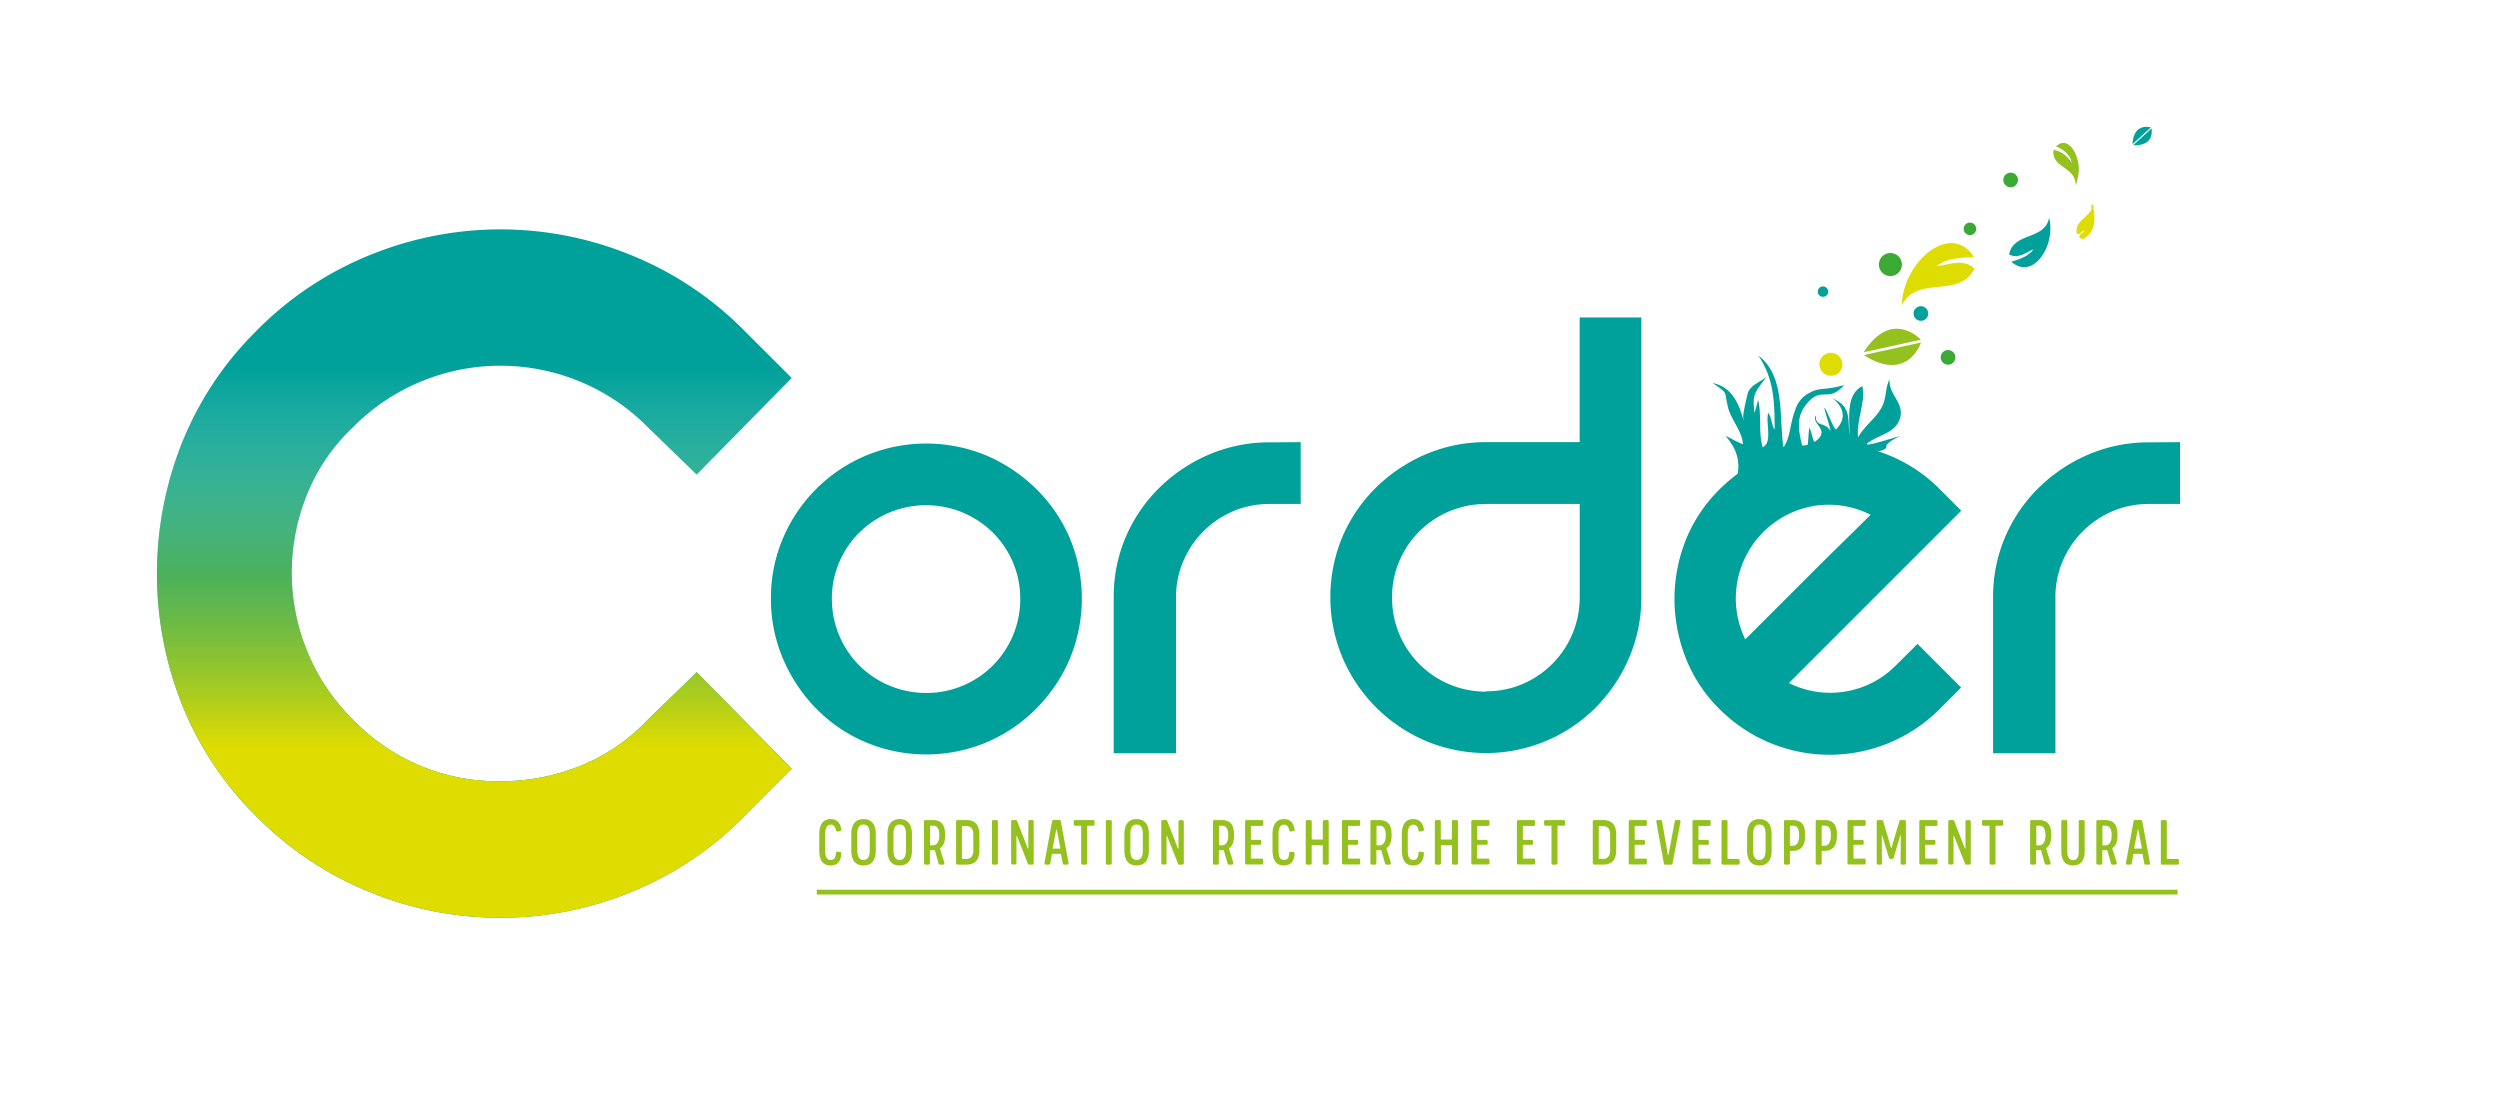
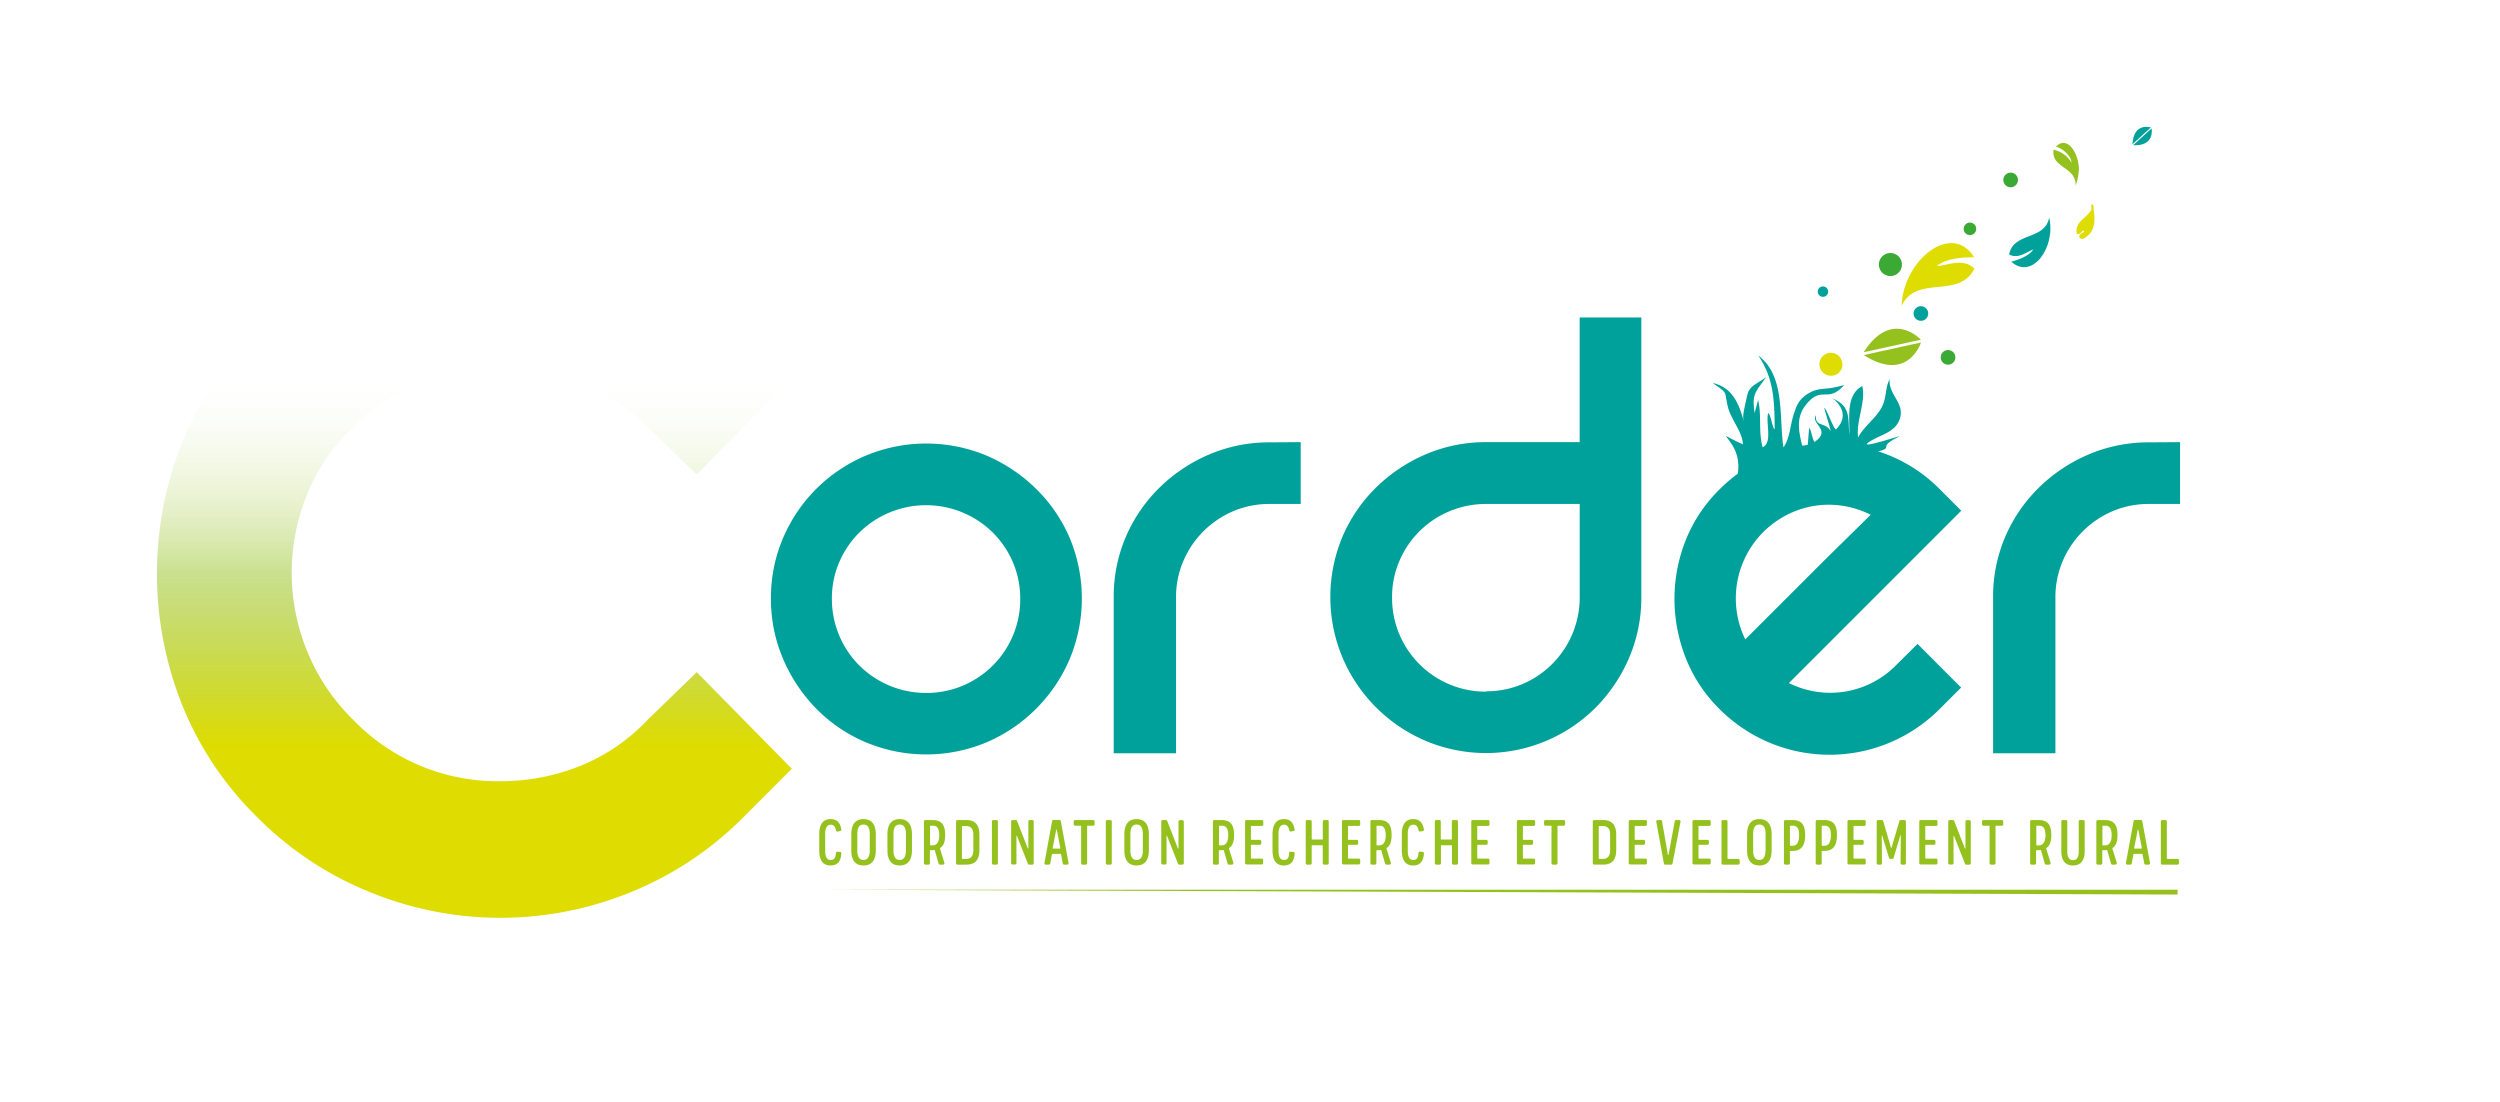
<svg xmlns="http://www.w3.org/2000/svg" id="theme-logo" data-name="logo corder" viewBox="0 0 595.28 262.49">
  <defs />
  <style>
    .corder-logo-teal{fill:#00a19a}.corder-logo-green1{fill:#95c11f}.corder-logo-yellow{fill:#dedc00}.corder-logo-green2{fill:#3aaa35}
  </style>
  <defs>
    <linearGradient id="corderLogoGradient" x1="0" x2="0" y1="0" y2="1">
      <stop offset="0%" stop-color="#fff" stop-opacity="0" />
      <stop offset="20%" stop-color="#fff" stop-opacity="0" />
      <stop offset="50%" stop-color="#95c11f" stop-opacity=".5" />
      <stop offset="75%" stop-color="#dedc00" />
      <stop offset="100%" stop-color="#dedc00" />
    </linearGradient>
  </defs>
  <g id="corder">
    <path d="M183.57 142.54a35.94 35.94 0 012.89-14.43 37 37 0 0119.7-19.62 37.36 37.36 0 0128.77 0 38.44 38.44 0 0111.79 7.92 36.69 36.69 0 018 11.7 37.39 37.39 0 010 28.78 37.59 37.59 0 01-19.79 19.86 37.25 37.25 0 01-28.77 0 36.34 36.34 0 01-11.79-8 38.13 38.13 0 01-7.91-11.87 36.07 36.07 0 01-2.89-14.35m14.51 0a22.47 22.47 0 006.51 15.91 22.58 22.58 0 0015.92 6.56 22.3 22.3 0 0022.42-22.43 21.8 21.8 0 00-1.73-8.65 22.44 22.44 0 00-4.78-7.09 22.65 22.65 0 00-31.83 0 22.44 22.44 0 00-4.78 7.09 21.8 21.8 0 00-1.73 8.65M309.71 105.28V120h-7.42a21.81 21.81 0 00-8.66 1.73 22.44 22.44 0 00-11.87 11.88 21.63 21.63 0 00-1.73 8.65v37.1h-14.84v-37.1a36 36 0 012.88-14.42 36.62 36.62 0 018-11.71 38.22 38.22 0 0111.87-7.92 36.24 36.24 0 0114.35-2.88zM390.82 75.6v66.61a36.24 36.24 0 01-2.88 14.35 38 38 0 01-7.94 11.87 36.94 36.94 0 01-40.48 8 37.37 37.37 0 01-19.86-19.87 37.25 37.25 0 010-28.77 36.59 36.59 0 018-11.71 38.33 38.33 0 0111.87-7.92 36.24 36.24 0 0114.35-2.88h22.26V75.6zm-36.93 89a21.76 21.76 0 008.65-1.73 22.38 22.38 0 0013.61-20.7V120h-22.26a22.42 22.42 0 00-8.74 1.73 22.23 22.23 0 00-11.95 11.88 21.63 21.63 0 00-1.73 8.65 22.29 22.29 0 0022.42 22.43M519.1 105.28V120h-7.42a21.81 21.81 0 00-8.66 1.73 22.44 22.44 0 00-11.87 11.88 21.8 21.8 0 00-1.73 8.65v37.1h-14.84v-37.1a36 36 0 012.88-14.42 36.62 36.62 0 018-11.71 38.22 38.22 0 0111.87-7.92 36.24 36.24 0 0114.35-2.88z" class="corder-logo-teal" />
    <path d="M438.68 86.74a2.73 2.73 0 10-2.68 2.73 2.73 2.73 0 002.73-2.73" class="corder-logo-yellow" />
    <path d="M432.83 69.43a1.24 1.24 0 111.24 1.25 1.25 1.25 0 01-1.24-1.25" class="corder-logo-teal" />
    <path d="M452.87 63a2.74 2.74 0 10-2.74 2.73 2.74 2.74 0 002.74-2.73" class="corder-logo-green2" />
    <path d="M459.13 74.65a1.74 1.74 0 10-1.73 1.74 1.73 1.73 0 001.73-1.74" class="corder-logo-teal" />
    <path d="M465.59 85.09a1.74 1.74 0 10-1.74 1.74 1.73 1.73 0 001.74-1.74M480.5 42.85a1.74 1.74 0 10-1.74 1.74 1.74 1.74 0 001.74-1.74M467.58 54.53a1.49 1.49 0 101.49-1.53 1.49 1.49 0 00-1.49 1.49" class="corder-logo-green2" />
    <path d="M484.26 59.35c-1.65.59-3.7 2.45-5.87 1.23 1.05-5.41 8.53-3.28 9.53-8.75 1.7 6.88-4 15-9 10.49 2.08-.63 4.12-1.31 5.33-3" class="corder-logo-teal" />
    <path d="M496.29 55.2c-.48-.92-.6.81-1.77.49-.62-3 2.57-3.8 3.53-5.89-.46-1.47.63-1.58.45 0 .6 3.2.1 5.76-2.51 7.1-1.63-.07-.71-1.42.3-1.66" class="corder-logo-yellow" />
    <path d="M493.26 38.77c-.1-1.65-1.92-3.27-3.7-3.89 2.84-2.79 5.47 1.9 5.45 5.45a14 14 0 01-.78 3.89c.14-4.65-5.85-4.09-5.26-8.56a6.37 6.37 0 014.29 3.11" class="corder-logo-green1" />
    <path d="M461.13 63.38c2.63-.19 6.34-2.06 9 .59-3.71 7.39-13.67 1.29-17.33 8.81.33-10.65 11.85-20.14 17.25-11.55-3.26.08-6.5.24-8.91 2.15" class="corder-logo-yellow" />
    <path d="M421.57 146.25l-6 6a22.33 22.33 0 0116.57-31.82 22.12 22.12 0 0113.28 2.14q-2.31 2.31-6.52 6.43t-8.73 8.66l-8.58 8.57m29.93 12.12a22 22 0 01-25.56 4.29L467 121.6l-5.11-5.11a36.1 36.1 0 00-12.29-8.16 41.9 41.9 0 00-2.37-.85c3.91-1-.47-.89 4.95-3.51 1.43-.68-10 3.26-7.19 1.32 2.62-1.81 6.47-2.24 7.46-5.83s-2.82-5.51-2.51-9.18c-1.08 2.1-.7 4.39-1.82 6.58-1.35 2.69-4.3 4.62-5.69 7.32-.49-4.12 1.89-8.36 1-12.24-4.07 2.14-2.92 7.86-3.08 11.62-.32-3.75.28-6.43-3.11-8.26-4-2.15 5 1.77-.05 6.94-.5.17-2.35-5.12-2.78-5.1-.07.25 1.61 5.33 1.45 5.53-1.06-2.28-3.75-.84-3.45-3.79-1.41 2 3.83 3.5-.33 6.34-.27.18-1-3.3-1.21-3.27s-.28 3.37-.45 4c-.33 0-.66.11-1 .16h-.3c-.9-3.69-1.42-6.66.78-9.57 3.84-5 5.22-.31 9.22-4.86-4.68 1.37-5.79.44-8.32 1.9a6.64 6.64 0 00-3.37 4.16c-1.18 2.89-1.11 6.55-2.77 8.78-1.11-7.16.52-17-6-21.87 3.67 5.37 3.89 10.7 3.91 17.56-.57-.22-.85-3.47-1.56-3.83-.6 2.38 1.1 7-1.3 8.12-1.07-3.76-.17-7.61-1.1-11.33-.07.68-.64 2.29-.8 3.22-.67-4.48 0-4.81 2.76-8.6-1.67 1.32-4 2-4.47 4.1-1.36 5.7-1 5.36-.92 6.31-1.11-4.12-2.75-8-7.35-9 3.82 2.74 2.63 1.68 3.61 5.71.75 3.07 3.42 5.77 3.57 8.88-1.34-.53-2.73-1.34-4.09-2 .9 1.31 3.64 4 2.87 9a37.48 37.48 0 00-4.37 3.76 35.37 35.37 0 00-8.08 12.2 38 38 0 00-2.63 13.85 38.58 38.58 0 002.63 13.93 35.07 35.07 0 008.08 12.29 37 37 0 0052.44 0l5.11-5.11-10.39-10.39z" class="corder-logo-teal" />
    <path d="M457.38 80.88s-6.9-7.53-13.63 3M457.41 81.55s-3.09 9.73-13.63 3" class="corder-logo-green1" />
    <path d="M512.16 30.34s-4.14-1.31-4.39 4M512.31 30.58s.93 4.25-4.39 4" class="corder-logo-teal" />
-     <path d="M194.48 211.85h324.03V213H194.48z" class="corder-logo-green1" />
+     <path d="M194.48 211.85h324.03V213z" class="corder-logo-green1" />
  </g>
  <g id="Cpath">
-     <path d="M61.11 78.71a80.08 80.08 0 0127.2-18.07 82.06 82.06 0 0161.7 0 80.27 80.27 0 0127.2 18.07L188.52 90l-22.63 23-11.68-11.32a49 49 0 00-16.43-10.95 49.32 49.32 0 00-37.24 0 48.8 48.8 0 00-16.43 10.95 44.94 44.94 0 00-11 16.07 49.29 49.29 0 000 37.23 48.41 48.41 0 0011 16.43 47.77 47.77 0 0035.05 14.61 50.7 50.7 0 0019-3.65 45.05 45.05 0 0016.07-11l11.68-11.32 22.63 23-11.31 11.32A80.12 80.12 0 01150 212.51a81.93 81.93 0 01-61.7 0 79.93 79.93 0 01-27.2-18.07 78.09 78.09 0 01-17.89-27 84.4 84.4 0 010-61.7 78.22 78.22 0 0117.89-27" class="corder-logo-teal" />
    <path fill="url(#corderLogoGradient)" d="M61.11 78.71a80.08 80.08 0 0127.2-18.07 82.06 82.06 0 0161.7 0 80.27 80.27 0 0127.2 18.07L188.52 90l-22.63 23-11.68-11.32a49 49 0 00-16.43-10.95 49.32 49.32 0 00-37.24 0 48.8 48.8 0 00-16.43 10.95 44.94 44.94 0 00-11 16.07 49.29 49.29 0 000 37.23 48.41 48.41 0 0011 16.43 47.77 47.77 0 0035.05 14.61 50.7 50.7 0 0019-3.65 45.05 45.05 0 0016.07-11l11.68-11.32 22.63 23-11.31 11.32A80.12 80.12 0 01150 212.51a81.93 81.93 0 01-61.7 0 79.93 79.93 0 01-27.2-18.07 78.09 78.09 0 01-17.89-27 84.4 84.4 0 010-61.7 78.22 78.22 0 0117.89-27" />
  </g>
  <path d="M200.33 203.23c-.12 2.05-1.05 2.85-2.59 2.85-1.87 0-2.67-1.36-2.67-3.61v-3.81c0-2.26.85-3.62 2.7-3.62 1.4 0 2.26.69 2.56 2.45a.35.35 0 01-.27.4l-.56.09a.33.33 0 01-.45-.3c-.2-.91-.57-1.31-1.23-1.31-.86 0-1.33.73-1.33 2.16v4.06c0 1.38.4 2.18 1.28 2.18s1.2-.53 1.27-1.63a.33.33 0 01.38-.35l.61.06a.33.33 0 01.3.38zM202.7 202.47v-3.81c0-2.26.91-3.62 2.91-3.62s2.93 1.36 2.93 3.62v3.81c0 2.25-.91 3.61-2.93 3.61s-2.91-1.36-2.91-3.61zm4.4.08v-4c0-1.42-.46-2.22-1.49-2.22s-1.47.8-1.47 2.22v4c0 1.37.46 2.22 1.47 2.22s1.49-.85 1.49-2.22zM211.31 202.47v-3.81c0-2.26.91-3.62 2.91-3.62s2.93 1.36 2.93 3.62v3.81c0 2.25-.91 3.61-2.93 3.61s-2.91-1.36-2.91-3.61zm4.4.08v-4c0-1.42-.46-2.22-1.49-2.22s-1.47.8-1.47 2.22v4c0 1.37.46 2.22 1.47 2.22s1.49-.85 1.49-2.22zM220 205.54v-9.94a.34.34 0 01.34-.34h1.62c2.16 0 3.09 1 3.09 3.6 0 1.61-.4 2.52-1.11 3a.28.28 0 00-.08.32l1 3.22a.36.36 0 01-.32.48h-.7a.32.32 0 01-.34-.24l-.9-3.13c0-.09-.06-.12-.14-.12a3.1 3.1 0 01-.56.06h-.4c-.05 0-.08.06-.08.14v2.95a.34.34 0 01-.34.34h-.75a.34.34 0 01-.33-.34zm2-4.24c1.22 0 1.65-1 1.65-2.44s-.43-2.25-1.47-2.25h-.59a.13.13 0 00-.13.14v4.4a.14.14 0 00.13.15zM233.21 198.77v3.66c0 2.23-.94 3.45-3.15 3.45H228a.35.35 0 01-.35-.34v-9.94a.35.35 0 01.35-.34h2.08c2.19 0 3.13 1.25 3.13 3.51zm-1.45-.07c0-1.29-.53-2-1.72-2h-.84a.15.15 0 00-.15.14v7.55a.14.14 0 00.15.13h.86c1.15 0 1.7-.78 1.7-2zM236.19 205.54v-9.94a.35.35 0 01.35-.34h.74a.33.33 0 01.33.34v9.94a.33.33 0 01-.33.34h-.74a.35.35 0 01-.35-.34zM246.14 195.6v9.94a.35.35 0 01-.35.34h-.74a.3.3 0 01-.29-.2l-2.59-6.59c0-.1-.14-.1-.14 0v6.4a.34.34 0 01-.34.36h-.57a.35.35 0 01-.36-.34v-9.91a.35.35 0 01.36-.34h.77a.3.3 0 01.28.2l2.55 6.53c.05.11.14.09.14 0v-6.39a.33.33 0 01.33-.34h.58a.35.35 0 01.37.34zM248.7 205.46l1.82-9.94a.31.31 0 01.32-.27h1.44a.3.3 0 01.31.27l1.84 9.94a.33.33 0 01-.32.42h-.72a.33.33 0 01-.34-.29l-.4-2.16a.13.13 0 00-.14-.12h-1.89a.13.13 0 00-.14.12l-.4 2.16a.34.34 0 01-.34.29H249a.32.32 0 01-.3-.42zm3.65-3.39a.12.12 0 00.13-.15l-.84-4.34c0-.09-.12-.09-.14 0l-.85 4.34c0 .1 0 .15.15.15zM260.64 195.6v.66a.35.35 0 01-.34.35H259a.13.13 0 00-.14.13v8.8a.34.34 0 01-.34.34h-.73a.35.35 0 01-.36-.34v-8.8c0-.08 0-.13-.12-.13H256a.34.34 0 01-.34-.35v-.66a.33.33 0 01.34-.34h4.35a.34.34 0 01.29.34zM263.31 205.54v-9.94a.35.35 0 01.35-.34h.74a.33.33 0 01.33.34v9.94a.33.33 0 01-.33.34h-.74a.35.35 0 01-.35-.34zM267.72 202.47v-3.81c0-2.26.91-3.62 2.92-3.62s2.92 1.36 2.92 3.62v3.81c0 2.25-.91 3.61-2.92 3.61s-2.92-1.36-2.92-3.61zm4.4.08v-4c0-1.42-.46-2.22-1.48-2.22s-1.48.8-1.48 2.22v4c0 1.37.47 2.22 1.48 2.22s1.48-.85 1.48-2.22zM281.88 195.6v9.94a.35.35 0 01-.35.34h-.73a.3.3 0 01-.29-.2l-2.6-6.59c0-.1-.14-.1-.14 0v6.4a.33.33 0 01-.33.36h-.58a.35.35 0 01-.35-.34v-9.91a.35.35 0 01.35-.34h.77a.31.31 0 01.29.2l2.54 6.53c.05.11.15.09.15 0v-6.37a.33.33 0 01.34-.34h.57a.35.35 0 01.36.32zM288.81 205.54v-9.94a.34.34 0 01.34-.34h1.61c2.16 0 3.09 1 3.09 3.6 0 1.61-.4 2.52-1.1 3a.26.26 0 00-.08.32l1 3.22a.36.36 0 01-.32.48h-.71a.32.32 0 01-.33-.24l-.9-3.13c0-.09-.07-.12-.15-.12a2.91 2.91 0 01-.56.06h-.4s-.08.06-.08.14v2.95a.33.33 0 01-.33.34h-.75a.34.34 0 01-.33-.34zm2-4.24c1.22 0 1.65-1 1.65-2.44s-.43-2.25-1.48-2.25h-.59a.14.14 0 00-.13.14v4.4a.15.15 0 00.13.15zM296.47 205.54v-9.94a.35.35 0 01.36-.34h3.65a.33.33 0 01.33.34v.72a.33.33 0 01-.33.34H298a.14.14 0 00-.14.14v3.06c0 .08.06.12.14.12h2a.35.35 0 01.33.36v.48a.32.32 0 01-.33.33h-2a.15.15 0 00-.14.15v3a.14.14 0 00.14.14h2.44a.33.33 0 01.33.34v.72a.33.33 0 01-.33.34h-3.65a.35.35 0 01-.32-.3zM308.27 203.23c-.13 2.05-1.06 2.85-2.59 2.85-1.88 0-2.68-1.36-2.68-3.61v-3.81c0-2.26.85-3.62 2.71-3.62 1.39 0 2.25.69 2.56 2.45a.35.35 0 01-.27.4l-.56.09a.33.33 0 01-.45-.3c-.21-.91-.58-1.31-1.23-1.31-.87 0-1.33.73-1.33 2.16v4.06c0 1.38.4 2.18 1.28 2.18s1.2-.53 1.26-1.63a.34.34 0 01.39-.35l.6.06a.33.33 0 01.31.38zM316.38 195.6v9.94a.33.33 0 01-.34.34h-.75a.34.34 0 01-.33-.34v-4.15c0-.08 0-.12-.13-.12h-2.36c-.08 0-.14 0-.14.12v4.15a.33.33 0 01-.34.34h-.73a.35.35 0 01-.35-.34v-9.94a.35.35 0 01.35-.34h.74a.33.33 0 01.34.34v4.18c0 .08.06.12.14.12h2.36c.08 0 .13 0 .13-.12v-4.18a.34.34 0 01.33-.34h.7a.33.33 0 01.38.34zM319.54 205.54v-9.94a.35.35 0 01.36-.34h3.65a.33.33 0 01.33.34v.72a.33.33 0 01-.33.34h-2.43a.15.15 0 00-.15.14v3.06c0 .08.07.12.15.12h1.95a.35.35 0 01.33.36v.48a.32.32 0 01-.33.33h-1.95a.15.15 0 00-.15.15v3a.15.15 0 00.15.14h2.43a.33.33 0 01.33.34v.72a.33.33 0 01-.33.34h-3.65a.35.35 0 01-.36-.3zM326.31 205.54v-9.94a.34.34 0 01.34-.34h1.62c2.16 0 3.09 1 3.09 3.6 0 1.61-.4 2.52-1.11 3a.28.28 0 00-.08.32l1 3.22a.36.36 0 01-.32.48h-.7a.32.32 0 01-.34-.24l-.9-3.13c0-.09-.06-.12-.14-.12a3.1 3.1 0 01-.56.06h-.4c-.05 0-.08.06-.08.14v2.95a.34.34 0 01-.34.34h-.75a.34.34 0 01-.33-.34zm2-4.24c1.22 0 1.65-1 1.65-2.44s-.43-2.25-1.47-2.25h-.59a.13.13 0 00-.13.14v4.4a.14.14 0 00.13.15zM339.05 203.23c-.13 2.05-1.06 2.85-2.59 2.85-1.87 0-2.67-1.36-2.67-3.61v-3.81c0-2.26.84-3.62 2.7-3.62 1.39 0 2.26.69 2.56 2.45a.35.35 0 01-.27.4l-.56.09a.33.33 0 01-.45-.3c-.21-.91-.57-1.31-1.23-1.31-.87 0-1.33.73-1.33 2.16v4.06c0 1.38.4 2.18 1.28 2.18s1.2-.53 1.26-1.63a.34.34 0 01.39-.35l.61.06a.33.33 0 01.3.38zM347.16 195.6v9.94a.33.33 0 01-.33.34h-.76a.34.34 0 01-.33-.34v-4.15c0-.08-.05-.12-.13-.12h-2.35c-.08 0-.15 0-.15.12v4.15a.33.33 0 01-.33.34H342a.35.35 0 01-.35-.34v-9.94a.35.35 0 01.35-.34h.74a.33.33 0 01.33.34v4.18c0 .08.07.12.15.12h2.35c.08 0 .13 0 .13-.12v-4.18a.34.34 0 01.33-.34h.76a.33.33 0 01.37.34zM350.33 205.54v-9.94a.35.35 0 01.35-.34h3.65a.34.34 0 01.34.34v.72a.34.34 0 01-.34.34h-2.43a.15.15 0 00-.15.14v3.06c0 .08.07.12.15.12h2a.35.35 0 01.34.36v.48a.33.33 0 01-.34.33h-2a.15.15 0 00-.15.15v3a.15.15 0 00.15.14h2.43a.34.34 0 01.34.34v.72a.34.34 0 01-.34.34h-3.65a.35.35 0 01-.35-.3zM361.19 205.54v-9.94a.35.35 0 01.35-.34h3.66a.33.33 0 01.33.34v.72a.33.33 0 01-.33.34h-2.44a.14.14 0 00-.14.14v3.06c0 .08.06.12.14.12h1.95a.35.35 0 01.34.36v.48a.32.32 0 01-.34.33h-1.95a.15.15 0 00-.14.15v3a.14.14 0 00.14.14h2.44a.33.33 0 01.33.34v.72a.33.33 0 01-.33.34h-3.66a.35.35 0 01-.35-.3zM372.67 195.6v.66a.35.35 0 01-.34.35H371a.13.13 0 00-.14.13v8.8a.34.34 0 01-.34.34h-.73a.35.35 0 01-.36-.34v-8.8a.12.12 0 00-.13-.13H368a.35.35 0 01-.34-.35v-.66a.34.34 0 01.34-.34h4.35a.34.34 0 01.32.34zM384.84 198.77v3.66c0 2.23-.94 3.45-3.15 3.45h-2.08a.35.35 0 01-.35-.34v-9.94a.35.35 0 01.35-.34h2.08c2.21 0 3.15 1.25 3.15 3.51zm-1.45-.07c0-1.29-.53-2-1.72-2h-.85a.14.14 0 00-.14.14v7.55a.13.13 0 00.14.13h.87c1.15 0 1.7-.78 1.7-2zM387.82 205.54v-9.94a.35.35 0 01.35-.34h3.65a.33.33 0 01.33.34v.72a.33.33 0 01-.33.34h-2.44a.14.14 0 00-.14.14v3.06c0 .08.06.12.14.12h2a.35.35 0 01.33.36v.48a.32.32 0 01-.33.33h-2a.15.15 0 00-.14.15v3a.14.14 0 00.14.14h2.44a.33.33 0 01.33.34v.72a.33.33 0 01-.33.34h-3.65a.35.35 0 01-.35-.3zM400.15 195.66l-1.9 9.94a.3.3 0 01-.3.28h-1.44a.31.31 0 01-.32-.28l-1.81-9.94a.33.33 0 01.35-.4h.7a.29.29 0 01.32.28l1.39 8a.08.08 0 00.15 0l1.49-8a.31.31 0 01.32-.28h.7a.32.32 0 01.35.4zM403 205.54v-9.94a.35.35 0 01.35-.34H407a.34.34 0 01.34.34v.72a.34.34 0 01-.34.34h-2.43a.14.14 0 00-.14.14v3.06c0 .08.06.12.14.12h2a.35.35 0 01.34.36v.48a.32.32 0 01-.34.33h-2a.15.15 0 00-.14.15v3a.14.14 0 00.14.14H407a.34.34 0 01.34.34v.72a.34.34 0 01-.34.34h-3.7a.35.35 0 01-.3-.3zM409.91 205.54v-9.94a.35.35 0 01.35-.34h.74a.33.33 0 01.34.34v8.79a.13.13 0 00.14.13h2.41a.35.35 0 01.35.35v.67a.35.35 0 01-.35.34h-3.62a.34.34 0 01-.36-.34zM416 202.47v-3.81c0-2.26.92-3.62 2.92-3.62s2.93 1.36 2.93 3.62v3.81c0 2.25-.91 3.61-2.93 3.61s-2.92-1.36-2.92-3.61zm4.41.08v-4c0-1.42-.47-2.22-1.49-2.22s-1.47.8-1.47 2.22v4c0 1.37.46 2.22 1.47 2.22s1.46-.85 1.46-2.22zM424.78 205.54v-9.94a.35.35 0 01.35-.34h1.6c2.16 0 3.1 1 3.1 3.6s-1 3.73-2.91 3.75h-.58a.13.13 0 00-.14.14v2.79a.33.33 0 01-.33.34h-.74a.35.35 0 01-.35-.34zm2.14-4.16c1 0 1.47-1 1.47-2.52s-.43-2.25-1.47-2.25h-.59a.13.13 0 00-.13.14v4.48a.14.14 0 00.13.15zM432.34 205.54v-9.94a.35.35 0 01.36-.34h1.6c2.16 0 3.1 1 3.1 3.6s-1 3.73-2.91 3.75h-.58a.13.13 0 00-.14.14v2.79a.34.34 0 01-.34.34h-.73a.35.35 0 01-.36-.34zm2.15-4.16c1 0 1.47-1 1.47-2.52s-.43-2.25-1.47-2.25h-.59a.13.13 0 00-.13.14v4.48a.14.14 0 00.13.15zM439.91 205.54v-9.94a.35.35 0 01.35-.34h3.65a.33.33 0 01.34.34v.72a.33.33 0 01-.34.34h-2.43a.14.14 0 00-.14.14v3.06c0 .08.06.12.14.12h1.95a.35.35 0 01.34.36v.48a.33.33 0 01-.34.33h-1.95a.15.15 0 00-.14.15v3a.14.14 0 00.14.14h2.43a.33.33 0 01.34.34v.72a.33.33 0 01-.34.34h-3.65a.35.35 0 01-.35-.3zM453.82 195.6v9.94a.34.34 0 01-.34.34h-.57a.34.34 0 01-.36-.36l.05-6.5c0-.19-.09-.19-.14 0l-1.57 5.26a.31.31 0 01-.31.23h-.51a.27.27 0 01-.28-.23l-1.58-5.21c0-.16-.14-.15-.14 0l.05 6.45a.33.33 0 01-.34.36h-.57a.35.35 0 01-.35-.34v-9.94a.35.35 0 01.35-.34h.89a.33.33 0 01.31.23l1.84 6.3c.05.16.14.16.17 0l1.85-6.3a.32.32 0 01.3-.23h.91a.34.34 0 01.34.34zM457 205.54v-9.94a.35.35 0 01.36-.34H461a.33.33 0 01.34.34v.72a.33.33 0 01-.34.34h-2.43a.14.14 0 00-.14.14v3.06c0 .08.06.12.14.12h1.95a.35.35 0 01.34.36v.48a.32.32 0 01-.34.33h-1.95a.15.15 0 00-.14.15v3a.14.14 0 00.14.14H461a.33.33 0 01.34.34v.72a.33.33 0 01-.34.34h-3.64a.35.35 0 01-.36-.3zM469.27 195.6v9.94a.35.35 0 01-.35.34h-.73a.3.3 0 01-.29-.2l-2.6-6.59c0-.1-.14-.1-.14 0v6.4a.33.33 0 01-.33.36h-.58a.35.35 0 01-.35-.34v-9.91a.35.35 0 01.35-.34h.77a.31.31 0 01.29.2l2.54 6.53c.05.11.15.09.15 0v-6.37a.33.33 0 01.34-.34h.57a.35.35 0 01.36.32zM477 195.6v.66a.35.35 0 01-.34.35h-1.36a.13.13 0 00-.14.13v8.8a.33.33 0 01-.34.34h-.73a.35.35 0 01-.35-.34v-8.8a.12.12 0 00-.13-.13h-1.33a.35.35 0 01-.34-.35v-.66a.34.34 0 01.34-.34h4.35a.34.34 0 01.37.34zM483.4 205.54v-9.94a.34.34 0 01.33-.34h1.62c2.16 0 3.09 1 3.09 3.6 0 1.61-.4 2.52-1.1 3a.26.26 0 00-.08.32l1 3.22a.36.36 0 01-.32.48h-.71a.33.33 0 01-.34-.24l-.89-3.13c0-.09-.07-.12-.15-.12a2.91 2.91 0 01-.56.06h-.4s-.08.06-.08.14v2.95a.33.33 0 01-.33.34h-.76a.34.34 0 01-.32-.34zm2-4.24c1.21 0 1.65-1 1.65-2.44s-.44-2.25-1.48-2.25H485a.14.14 0 00-.13.14v4.4a.15.15 0 00.13.15zM490.82 202.69v-7.09a.34.34 0 01.34-.34h.75a.34.34 0 01.34.34v7.22c0 1.23.45 2 1.36 2s1.36-.72 1.36-2v-7.22a.33.33 0 01.33-.34h.76a.33.33 0 01.33.34v7.09c0 2.08-.86 3.39-2.78 3.39s-2.79-1.31-2.79-3.39zM499.16 205.54v-9.94a.34.34 0 01.33-.34h1.62c2.16 0 3.09 1 3.09 3.6 0 1.61-.4 2.52-1.1 3a.26.26 0 00-.08.32l1 3.22a.36.36 0 01-.32.48h-.7a.33.33 0 01-.34-.24l-.89-3.13c0-.09-.07-.12-.15-.12a2.91 2.91 0 01-.56.06h-.4s-.08.06-.08.14v2.95a.33.33 0 01-.33.34h-.76a.34.34 0 01-.33-.34zm2-4.24c1.21 0 1.65-1 1.65-2.44s-.44-2.25-1.48-2.25h-.59a.14.14 0 00-.13.14v4.4a.15.15 0 00.13.15zM506.21 205.46l1.83-9.94a.31.31 0 01.32-.27h1.44a.29.29 0 01.3.27l1.84 9.94a.32.32 0 01-.32.42h-.72a.32.32 0 01-.33-.29l-.4-2.16a.14.14 0 00-.15-.12h-1.89a.13.13 0 00-.14.12l-.4 2.16a.33.33 0 01-.34.29h-.72a.33.33 0 01-.32-.42zm3.65-3.39a.12.12 0 00.13-.15l-.83-4.34c0-.09-.13-.09-.14 0l-.85 4.34c0 .1 0 .15.14.15zM514.52 205.54v-9.94a.35.35 0 01.36-.34h.73a.34.34 0 01.34.34v8.79a.13.13 0 00.14.13h2.4a.35.35 0 01.35.35v.67a.35.35 0 01-.35.34h-3.61a.33.33 0 01-.36-.34z" class="corder-logo-green1" />
</svg>